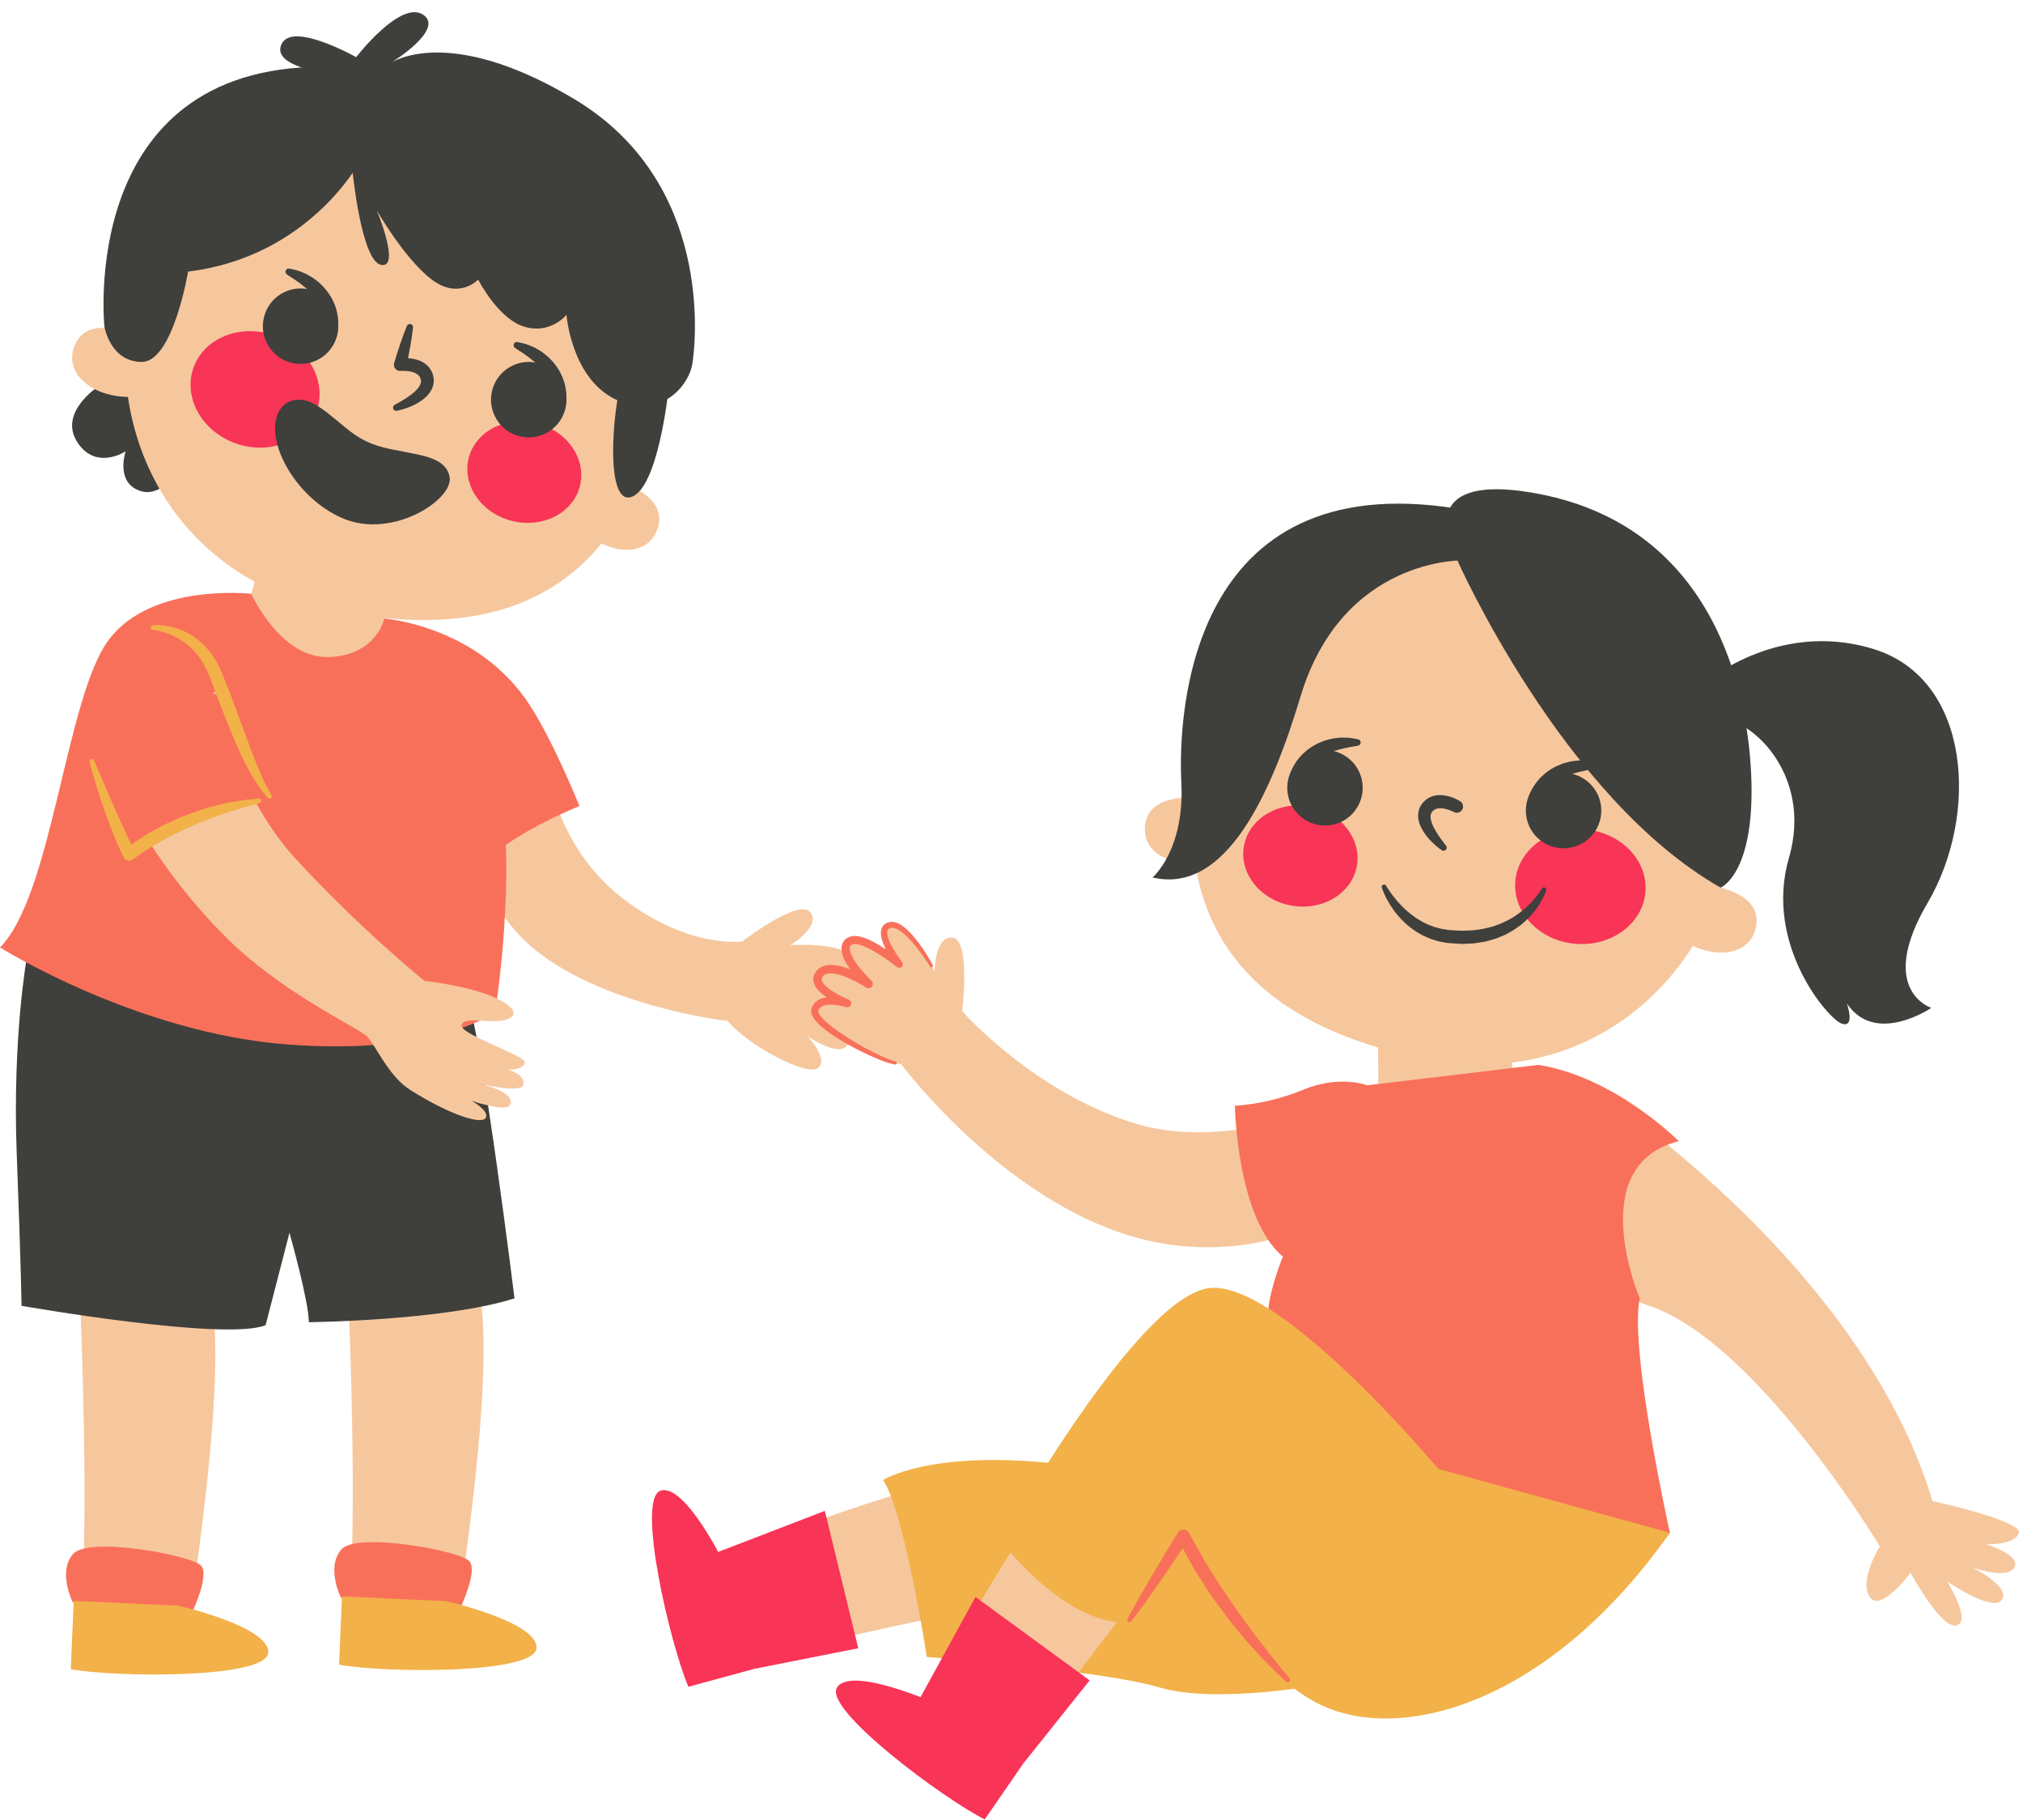
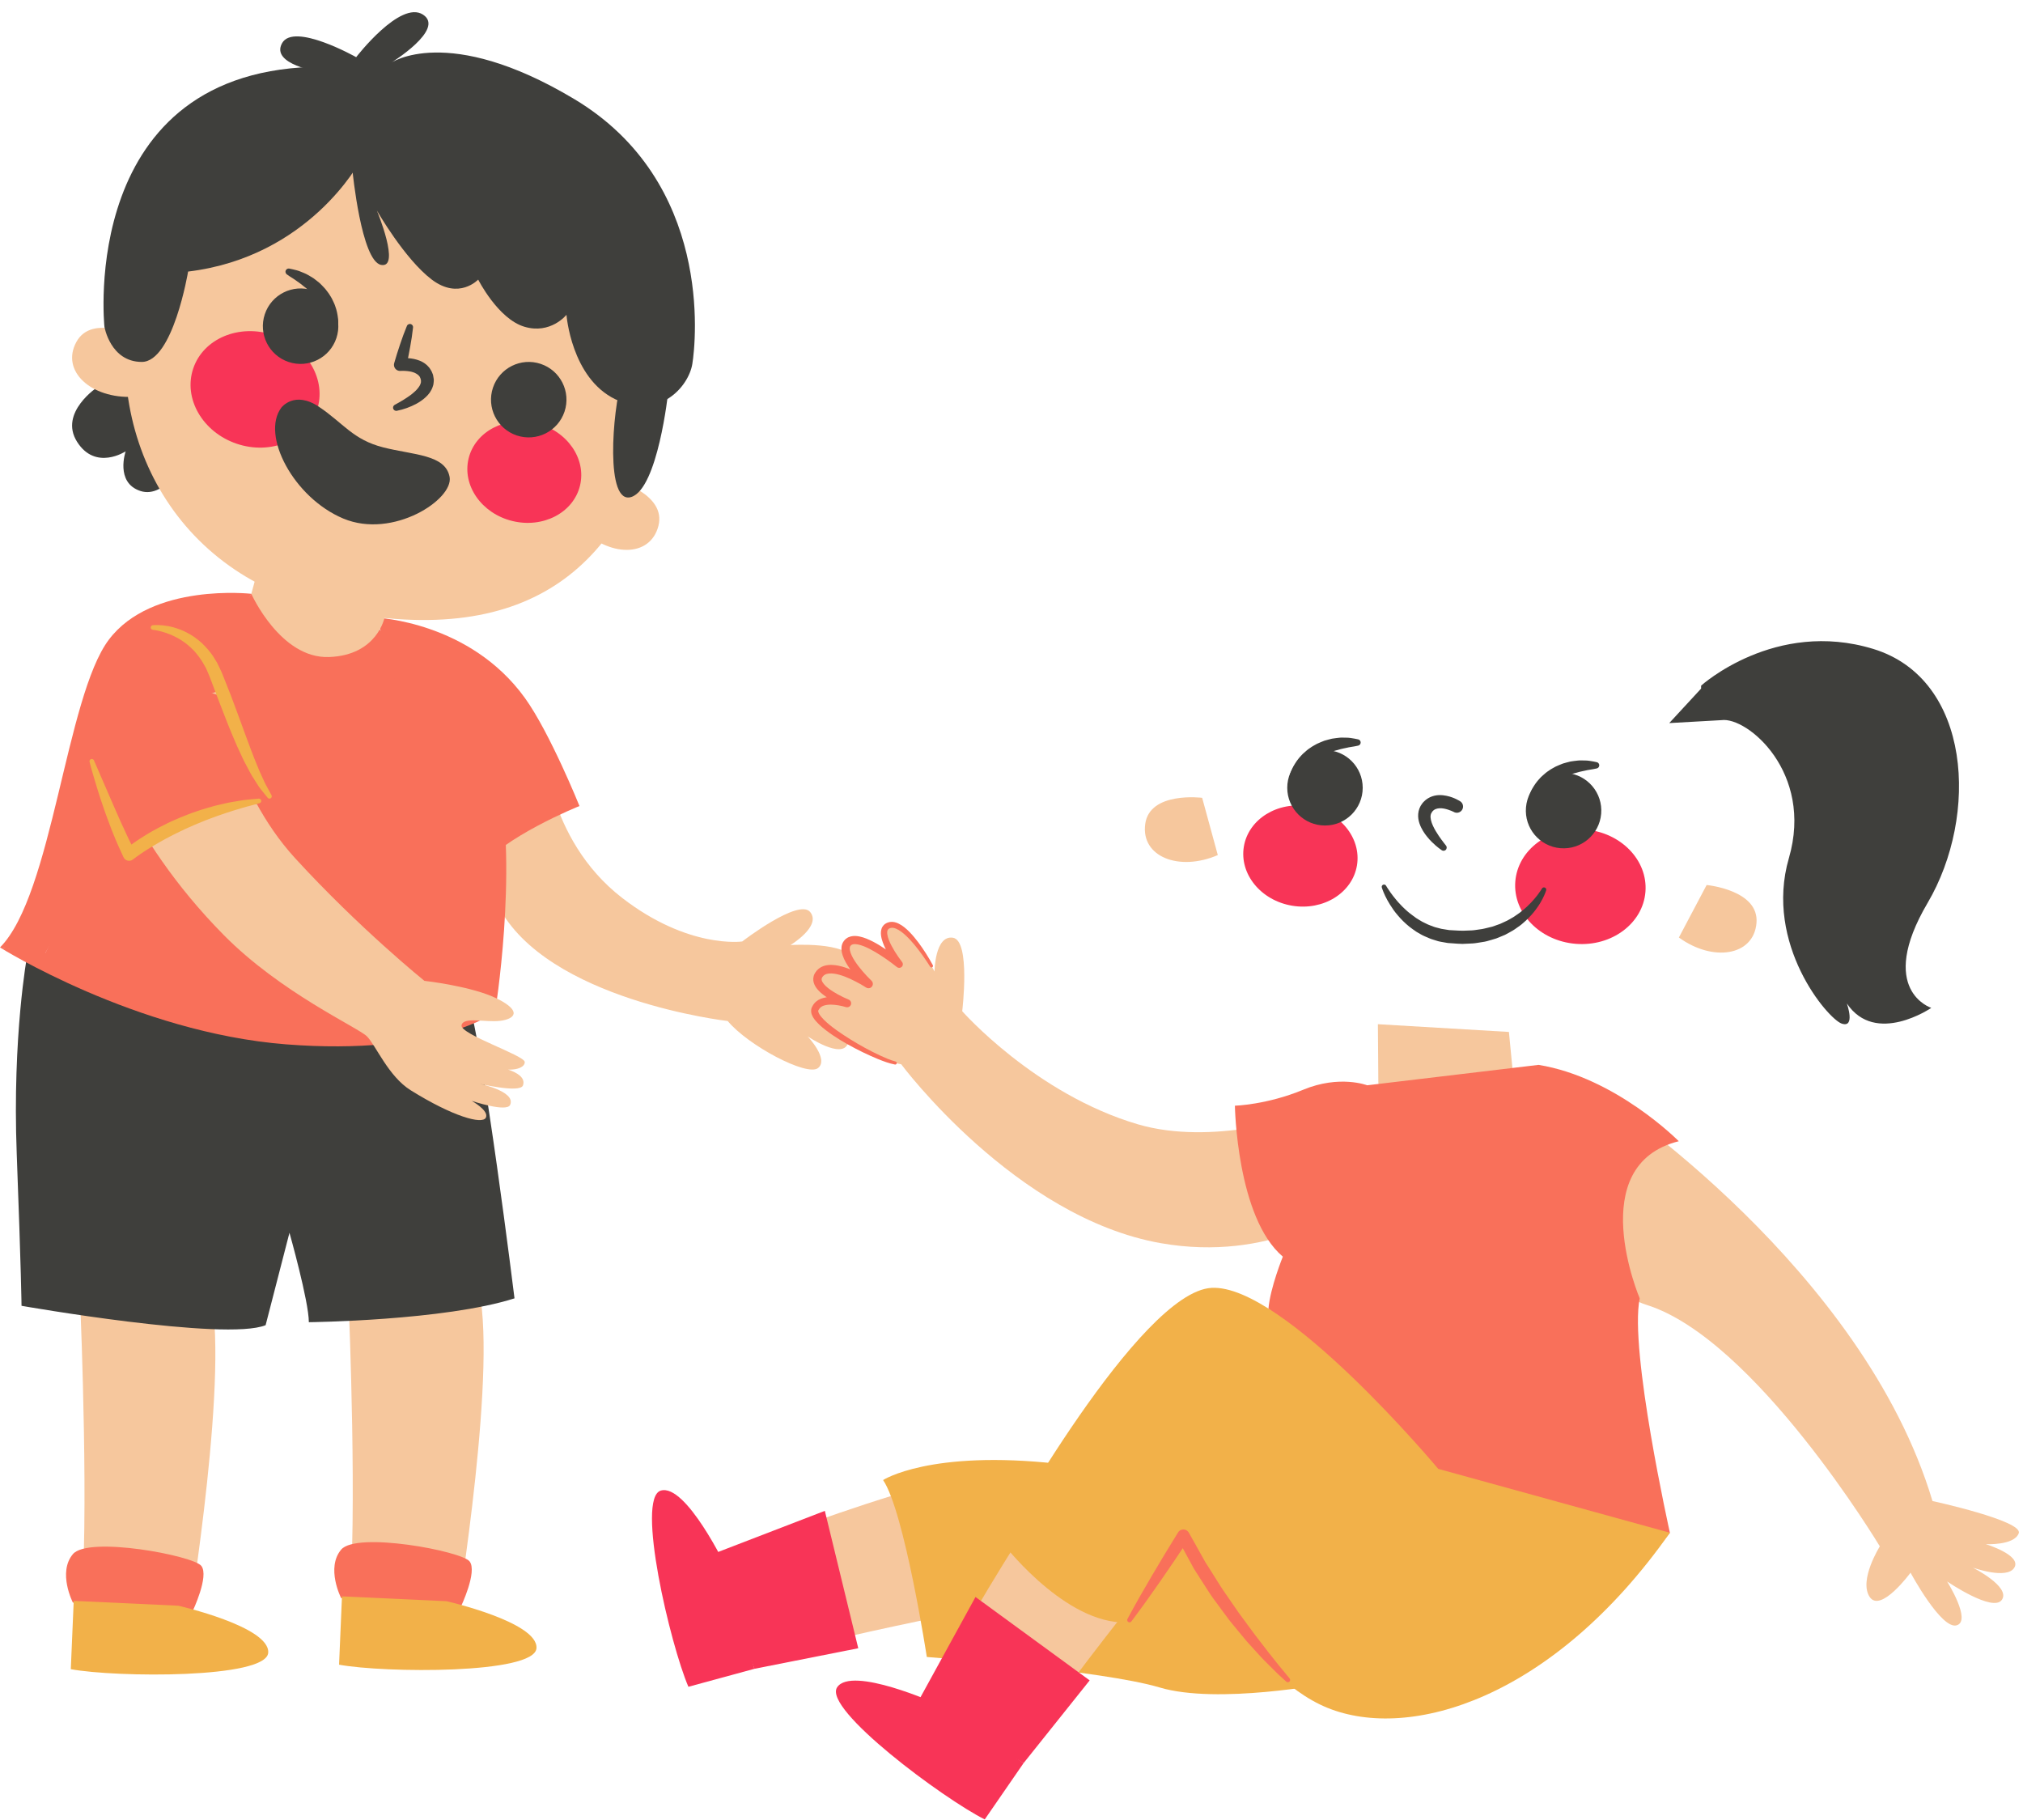
<svg xmlns="http://www.w3.org/2000/svg" fill="#000000" height="432.8" preserveAspectRatio="xMidYMid meet" version="1" viewBox="0.0 -2.9 481.2 432.8" width="481.2" zoomAndPan="magnify">
  <g>
    <g id="change1_1">
      <path d="M23.294,89.087c0,0-9.377,6.11-4.964,13.094c4.413,6.984,11.558,2.271,11.558,2.271 s-2.566,7.433,3.504,9.428s11.348-7.857,10.824-9.602c-0.524-1.745-8.38-18.286-8.38-18.286L23.294,89.087z" fill="#3f3f3c" />
    </g>
    <g id="change2_1">
      <path d="M82.98,308.267c0,0,2.095,50.587,0,70.839c0,0,25.664,4.233,25.664,3.187 c0-1.048,10.127-61.804,4.889-79.96L82.98,308.267z" fill="#f6c79d" />
    </g>
    <g id="change3_1">
      <path d="M109.604,379.298c0,0,4.015-8.381,2.095-10.824s-26.887-7.158-30.553-2.794 c-3.667,4.365,0,11.523,0,11.523L109.604,379.298z" fill="#f9705a" />
    </g>
    <g id="change4_1">
      <path d="M106.217,377.948c0,0,21.791,4.95,21.393,11.169c-0.397,6.223-36.248,5.913-46.959,3.927 l0.695-16.248L106.217,377.948z" fill="#f2b149" />
    </g>
    <g id="change2_2">
      <path d="M19.17,309.338c0,0,2.095,50.587,0,70.839c0,0,25.664,4.233,25.664,3.187 c0-1.048,10.126-61.804,4.888-79.961L19.17,309.338z" fill="#f6c79d" />
    </g>
    <g id="change3_2">
      <path d="M45.794,380.368c0,0,4.015-8.38,2.095-10.823c-1.92-2.444-26.886-7.159-30.552-2.794 c-3.667,4.365,0,11.523,0,11.523L45.794,380.368z" fill="#f9705a" />
    </g>
    <g id="change4_2">
      <path d="M42.407,379.019c0,0,21.791,4.95,21.393,11.169c-0.397,6.223-36.248,5.912-46.959,3.927 l0.695-16.249L42.407,379.019z" fill="#f2b149" />
    </g>
    <g id="change1_2">
      <path d="M6.46,224.38c0,0-3.544,19.143-2.481,47.148c1.063,28.006,1.142,36.16,1.142,36.16 s48.488,8.508,58.06,4.607l5.672-21.979c0,0,4.609,16.306,4.609,21.27c0,0,32.259-0.354,48.921-5.672 c0,0-7.445-60.266-10.989-70.546C107.847,225.09,6.46,224.38,6.46,224.38z" fill="#3f3f3c" />
    </g>
    <g id="change3_3">
      <path d="M0,222.454c0,0,32.299,20.254,68.089,23.047s49.678-7.657,49.678-7.657L0,222.454z" fill="#f9705a" />
    </g>
    <g id="change2_3">
      <path d="M129.194,173.483c0,0,0.524,23.045,18.771,37.165c15.804,12.229,28.58,10.383,28.58,10.383 S190,210.665,192.72,214.036c2.721,3.372-4.695,7.844-4.695,7.844s13.762-0.899,14.963,3.634 c1.202,4.532-9.188,2.708-9.188,2.708s11.31,3.954,10.684,7.762c-0.627,3.81-11.266,0.828-11.266,0.828 s9.821,4.596,8.462,8.469c-1.356,3.873-9.566-1.674-9.566-1.674s5.102,5.372,2.491,7.513 c-2.612,2.141-16.736-5.397-21.503-11.169c0,0-43.122-4.926-54.644-27.463 c-12.535-24.516-12.541-38.862-12.541-38.862L129.194,173.483z" fill="#f6c79d" />
    </g>
    <g id="change3_4">
      <path d="M89.294,145.529c0,0-22.97-4.201-29.519-7.193l-40.643,56.94c0,0-2.984,19.015-8.69,29.104 c0,0,74.37,19.176,107.324,13.464c0,0,5.425-33.438,0.772-55.973L89.294,145.529z" fill="#f9705a" />
    </g>
    <g id="change3_5">
      <path d="M59.775,138.336c0,0-23.658-2.694-33.893,10.923C15.647,162.877,12.494,209.884,0,222.454 l10.443,1.926L59.775,138.336z" fill="#f9705a" />
    </g>
    <g id="change3_6">
      <path d="M89.65,144.029c0,0,22.128,0.909,35.223,19.109c5.964,8.29,12.963,25.676,12.963,25.676 s-18.337,7.321-24.36,15.44l-10.475-13.618L89.65,144.029z" fill="#f9705a" />
    </g>
    <g id="change2_4">
      <path d="M91.495,143.889l2.437-13.479l-31.025-3.499l-3.13,11.425c0,0,6.915,15.459,18.479,15.04 C89.822,152.957,91.495,143.889,91.495,143.889z" fill="#f6c79d" />
    </g>
    <g id="change2_5">
      <path d="M109.613,18.972c34.604,8.52,55.865,43.009,47.489,77.04 c-8.377,34.031-29.542,56.05-77.822,46.197c-38.331-7.824-55.865-43.01-47.488-77.04 C40.169,31.14,75.012,10.456,109.613,18.972z" fill="#f6c79d" />
    </g>
    <g id="change2_6">
      <path d="M33.032,77.43c0,0-11.104-5.924-14.873,1.013c-3.771,6.935,3.535,13.496,13.512,13.043 L33.032,77.43z" fill="#f6c79d" />
    </g>
    <g id="change2_7">
      <path d="M146.43,111.301c0,0,12.16,3.244,10.184,10.888c-1.975,7.643-11.793,7.455-18.778,0.318 L146.43,111.301z" fill="#f6c79d" />
    </g>
    <g id="change1_3">
      <path d="M93.92,93.373c1.339-0.712,2.662-1.505,3.823-2.367c0.273-0.23,0.568-0.445,0.814-0.683 c0.269-0.226,0.499-0.467,0.709-0.711c0.23-0.236,0.366-0.502,0.535-0.732c0.119-0.243,0.256-0.477,0.282-0.694 c0.042-0.108,0.067-0.217,0.047-0.317c-0.011-0.103,0.022-0.202,0.001-0.305c-0.038-0.102-0.057-0.204-0.073-0.309 l-0.01-0.08l-0.001-0.01l-0.001-0.004c-0.043-0.118,0.058,0.157,0.047,0.127l-0.002-0.004l-0.015-0.034 l-0.029-0.068l-0.116-0.272c-0.037-0.076-0.083-0.212-0.112-0.24c-0.028-0.022-0.051-0.046-0.072-0.071 c-0.022-0.025-0.032-0.052-0.054-0.084l-0.119-0.117c-0.068-0.086-0.155-0.16-0.257-0.226 c-0.085-0.078-0.194-0.14-0.309-0.203c-0.213-0.137-0.477-0.247-0.761-0.337 c-0.279-0.098-0.59-0.163-0.909-0.213c-0.319-0.053-0.652-0.076-0.987-0.101 c-0.323-0.021-0.707-0.017-0.963-0.003l-0.152,0.01c-0.801,0.043-1.484-0.57-1.528-1.37 c-0.009-0.165,0.012-0.329,0.054-0.478c0.428-1.496,0.898-2.981,1.396-4.458c0.493-1.48,1.025-2.947,1.629-4.398 c0.162-0.389,0.607-0.572,0.996-0.411c0.319,0.133,0.5,0.46,0.464,0.786c-0.169,1.562-0.41,3.106-0.69,4.639 c-0.274,1.534-0.577,3.062-0.921,4.579l-1.627-1.841c0.527-0.069,0.932-0.091,1.396-0.098 c0.452-0.006,0.906,0.023,1.367,0.087c0.46,0.062,0.925,0.149,1.395,0.296c0.468,0.139,0.945,0.319,1.405,0.59 c0.234,0.123,0.456,0.273,0.671,0.454c0.22,0.164,0.426,0.35,0.612,0.569l0.283,0.316 c0.093,0.125,0.184,0.27,0.271,0.407l0.248,0.426c0.074,0.138,0.084,0.196,0.129,0.298l0.11,0.273l0.028,0.069 l0.014,0.033l0.051,0.142l0.003,0.013l0.006,0.026l0.043,0.211c0.056,0.284,0.107,0.569,0.141,0.854 c0.022,0.285-0.027,0.583-0.051,0.873c-0.016,0.297-0.091,0.568-0.192,0.829c-0.158,0.558-0.436,0.997-0.714,1.438 c-0.298,0.396-0.622,0.783-0.968,1.084c-0.342,0.319-0.694,0.606-1.059,0.854 c-0.353,0.277-0.74,0.464-1.108,0.69c-1.505,0.817-3.057,1.363-4.689,1.697c-0.411,0.084-0.812-0.183-0.896-0.593 c-0.069-0.337,0.097-0.669,0.387-0.822L93.92,93.373z" fill="#3f3f3c" />
    </g>
    <g id="change5_1">
      <path d="M75.371,94.715c-2.429,7.136-10.977,10.679-19.094,7.917 c-8.119-2.76-12.733-10.783-10.304-17.918c2.426-7.134,10.974-10.676,19.095-7.914 C73.185,79.556,77.798,87.585,75.371,94.715z" fill="#f83457" />
    </g>
    <g id="change5_2">
      <path d="M137.955,112.637c-1.581,6.429-8.79,10.179-16.102,8.38 c-7.316-1.796-11.961-8.464-10.382-14.894c1.581-6.427,8.792-10.179,16.105-8.378 C134.889,99.541,139.535,106.21,137.955,112.637z" fill="#f83457" />
    </g>
    <g id="change1_4">
-       <path d="M133.087,92.814c0.002-0.023-0.065-0.245-0.208-0.706c-0.148-0.455-0.354-1.103-0.667-1.846 c-0.137-0.378-0.352-0.762-0.522-1.182c-0.229-0.398-0.416-0.836-0.681-1.252c-0.126-0.211-0.253-0.426-0.382-0.643 c-0.151-0.203-0.296-0.412-0.436-0.627c-0.262-0.442-0.632-0.819-0.946-1.232 c-0.325-0.407-0.703-0.772-1.044-1.159c-0.391-0.34-0.752-0.703-1.115-1.045 c-0.401-0.296-0.771-0.611-1.13-0.907c-0.363-0.288-0.743-0.519-1.072-0.769 c-0.338-0.235-0.637-0.478-0.935-0.642c-0.291-0.174-0.54-0.343-0.749-0.478 c-0.415-0.275-0.651-0.451-0.651-0.451l-0.065-0.048c-0.339-0.249-0.412-0.729-0.161-1.067 c0.178-0.242,0.47-0.348,0.746-0.3c0,0,0.3,0.052,0.824,0.172c0.518,0.136,1.29,0.27,2.138,0.66 c0.426,0.186,0.913,0.351,1.379,0.621c0.466,0.272,0.967,0.552,1.465,0.874c0.467,0.367,0.969,0.731,1.446,1.14 c0.438,0.453,0.91,0.89,1.328,1.378c0.384,0.517,0.806,1.004,1.121,1.557c0.357,0.524,0.626,1.089,0.871,1.638 c0.279,0.533,0.42,1.106,0.604,1.618c0.136,0.533,0.274,1.03,0.331,1.506c0.167,0.938,0.154,1.739,0.128,2.295 c-0.034,0.553-0.111,0.914-0.107,0.89c0.002,0.417-0.335,0.756-0.751,0.757 C133.429,93.567,133.089,93.231,133.087,92.814z" fill="#3f3f3c" />
-     </g>
+       </g>
    <g id="change1_5">
      <path d="M117.255,89.317c-1.57,4.698,0.967,9.783,5.667,11.357 c4.7,1.569,9.788-0.969,11.358-5.67c1.57-4.7-0.967-9.783-5.668-11.355 C123.912,82.077,118.827,84.616,117.255,89.317z" fill="#3f3f3c" />
    </g>
    <g id="change1_6">
      <path d="M78.819,75.339c0.002-0.023-0.065-0.246-0.208-0.707c-0.148-0.454-0.354-1.102-0.667-1.847 c-0.137-0.376-0.352-0.761-0.521-1.181c-0.229-0.398-0.417-0.836-0.682-1.253c-0.124-0.211-0.252-0.425-0.381-0.643 c-0.151-0.202-0.297-0.411-0.436-0.627c-0.262-0.442-0.631-0.818-0.945-1.232 c-0.325-0.407-0.704-0.772-1.044-1.159c-0.391-0.34-0.752-0.703-1.115-1.045 c-0.401-0.296-0.771-0.611-1.13-0.907c-0.363-0.288-0.743-0.519-1.072-0.769 c-0.338-0.234-0.637-0.478-0.934-0.642c-0.291-0.174-0.541-0.343-0.75-0.477 c-0.414-0.277-0.65-0.451-0.65-0.451l-0.065-0.048c-0.34-0.251-0.412-0.73-0.161-1.069 c0.177-0.24,0.47-0.346,0.746-0.299c0,0,0.3,0.052,0.824,0.172c0.518,0.135,1.29,0.27,2.138,0.66 c0.427,0.186,0.914,0.351,1.379,0.622c0.466,0.271,0.967,0.551,1.465,0.874c0.467,0.366,0.969,0.731,1.446,1.14 c0.438,0.453,0.91,0.89,1.328,1.378c0.384,0.517,0.806,1.004,1.12,1.557c0.357,0.525,0.626,1.089,0.871,1.638 c0.279,0.533,0.42,1.106,0.604,1.618c0.136,0.533,0.274,1.03,0.331,1.506c0.166,0.938,0.153,1.739,0.128,2.295 c-0.035,0.553-0.112,0.913-0.107,0.89c0.002,0.417-0.335,0.755-0.751,0.757 C79.161,76.092,78.822,75.755,78.819,75.339z" fill="#3f3f3c" />
    </g>
    <g id="change1_7">
      <path d="M62.989,71.837c-1.57,4.701,0.963,9.788,5.665,11.357c4.702,1.573,9.787-0.966,11.358-5.669 c1.57-4.698-0.967-9.784-5.668-11.355C69.642,64.599,64.56,67.138,62.989,71.837z" fill="#3f3f3c" />
    </g>
    <g id="change2_8">
      <path d="M245.907,377.276c0,0-49.796,9.148-69.083,15.671c0,0-9.806-24.092-8.784-24.323 c1.021-0.232,58.032-23.547,76.897-22.456L245.907,377.276z" fill="#f6c79d" />
    </g>
    <g id="change2_9">
-       <path d="M358.964,123.653c-35.149-5.872-68.325,17.39-74.1,51.956 c-5.775,34.568,4.948,63.166,53.187,73.222c38.297,7.986,68.324-17.389,74.099-51.956 C417.925,162.307,394.113,129.525,358.964,123.653z" fill="#f6c79d" />
-     </g>
+       </g>
    <g id="change2_10">
      <path d="M405.948,207.599c0,0,12.53,1.17,11.859,9.035c-0.67,7.865-10.38,9.32-18.46,3.451 L405.948,207.599z" fill="#f6c79d" />
    </g>
    <g id="change2_11">
      <path d="M285.95,186.86c0,0-12.487-1.585-13.543,6.237c-1.06,7.822,8.102,11.354,17.265,7.382 L285.95,186.86z" fill="#f6c79d" />
    </g>
    <g id="change1_8">
      <path d="M342.925,199.315c0,0-0.253-0.184-0.699-0.506c-0.427-0.334-1.024-0.824-1.684-1.49 c-0.334-0.33-0.679-0.708-1.024-1.134c-0.343-0.427-0.708-0.888-1.024-1.427c-0.321-0.535-0.624-1.129-0.856-1.808 c-0.229-0.677-0.37-1.459-0.293-2.307c0.072-0.843,0.4-1.728,0.92-2.386c0.082-0.102,0.087-0.128,0.232-0.29 l0.147-0.159c0.076-0.089,0.316-0.307,0.47-0.438c0.323-0.254,0.667-0.48,1.031-0.647 c0.724-0.34,1.474-0.49,2.137-0.506c0.667-0.019,1.264,0.055,1.786,0.164c1.046,0.217,1.824,0.547,2.356,0.809 c0.532,0.26,0.825,0.446,0.859,0.466c0.705,0.418,0.938,1.328,0.52,2.033s-1.328,0.938-2.033,0.519 c0.034,0.021-0.181-0.099-0.591-0.267c-0.41-0.16-1.014-0.386-1.709-0.518c-0.695-0.134-1.458-0.113-2.017,0.129 c-0.144,0.06-0.272,0.144-0.403,0.236c-0.057,0.06-0.046,0.018-0.164,0.143l-0.15,0.156 c0.048-0.056-0.027,0.041-0.036,0.052c-0.199,0.256-0.336,0.503-0.395,0.837 c-0.123,0.661,0.129,1.641,0.535,2.516c0.399,0.892,0.927,1.715,1.391,2.416c0.477,0.696,0.906,1.27,1.214,1.666 c0.305,0.391,0.48,0.612,0.48,0.612l0.036,0.047c0.258,0.328,0.2,0.806-0.129,1.063 C343.564,199.511,343.191,199.508,342.925,199.315z" fill="#3f3f3c" />
    </g>
    <g id="change5_3">
      <path d="M360.437,206.765c-0.593,7.514,5.856,14.151,14.401,14.827 c8.549,0.677,15.962-4.866,16.555-12.378c0.594-7.513-5.854-14.148-14.402-14.825 C368.442,193.709,361.03,199.254,360.437,206.765z" fill="#f83457" />
    </g>
    <g id="change5_4">
      <path d="M295.87,198.456c-1.092,6.528,4.044,12.825,11.472,14.066 c7.429,1.245,14.334-3.04,15.428-9.57c1.091-6.525-4.046-12.825-11.475-14.066 C303.868,187.643,296.962,191.928,295.87,198.456z" fill="#f83457" />
    </g>
    <g id="change1_9">
      <path d="M306.801,181.574c-0.005,0.024,0.067-0.338,0.254-0.858c0.196-0.52,0.502-1.262,1.025-2.057 c0.24-0.415,0.564-0.816,0.9-1.252c0.372-0.398,0.728-0.869,1.195-1.247c0.442-0.408,0.912-0.819,1.448-1.159 c0.507-0.384,1.088-0.664,1.645-0.987c0.577-0.282,1.183-0.497,1.765-0.739c0.6-0.188,1.205-0.322,1.779-0.475 c0.585-0.099,1.156-0.159,1.691-0.223c0.535-0.065,1.047-0.022,1.513-0.024c0.934-0.023,1.695,0.159,2.225,0.238 c0.528,0.099,0.824,0.169,0.824,0.169c0.411,0.099,0.664,0.511,0.566,0.921c-0.069,0.292-0.297,0.503-0.569,0.566 l-0.079,0.019c0,0-0.287,0.066-0.777,0.156c-0.244,0.042-0.54,0.099-0.876,0.144 c-0.338,0.033-0.71,0.138-1.112,0.22c-0.401,0.099-0.842,0.16-1.289,0.281 c-0.447,0.13-0.911,0.273-1.397,0.387c-0.468,0.17-0.944,0.36-1.437,0.517c-0.467,0.22-0.958,0.406-1.418,0.652 c-0.452,0.255-0.94,0.455-1.356,0.757c-0.213,0.142-0.43,0.276-0.649,0.402 c-0.204,0.149-0.406,0.296-0.605,0.44c-0.408,0.277-0.754,0.606-1.122,0.88 c-0.321,0.318-0.671,0.586-0.946,0.878c-0.582,0.56-1.027,1.072-1.343,1.432 c-0.315,0.366-0.463,0.544-0.471,0.566c-0.167,0.382-0.611,0.557-0.993,0.39 C306.81,182.401,306.635,181.957,306.801,181.574z" fill="#3f3f3c" />
    </g>
    <g id="change1_10">
      <circle cx="315.166" cy="184.474" fill="#3f3f3c" r="8.974" />
    </g>
    <g id="change1_11">
      <path d="M363.555,187c-0.006,0.024,0.067-0.338,0.254-0.858c0.196-0.52,0.501-1.262,1.025-2.057 c0.24-0.415,0.564-0.816,0.899-1.252c0.372-0.399,0.728-0.869,1.195-1.247c0.442-0.408,0.912-0.819,1.448-1.16 c0.507-0.384,1.088-0.664,1.645-0.987c0.576-0.282,1.183-0.497,1.765-0.739c0.599-0.188,1.204-0.322,1.779-0.475 c0.585-0.1,1.156-0.159,1.691-0.222c0.535-0.066,1.047-0.023,1.512-0.026c0.934-0.023,1.696,0.159,2.225,0.238 c0.529,0.099,0.825,0.169,0.825,0.169c0.411,0.099,0.664,0.511,0.566,0.921c-0.069,0.292-0.296,0.503-0.569,0.566 l-0.079,0.019c0,0-0.286,0.066-0.776,0.156c-0.245,0.043-0.54,0.1-0.877,0.144 c-0.338,0.032-0.71,0.138-1.113,0.22c-0.401,0.1-0.841,0.161-1.289,0.281 c-0.446,0.13-0.911,0.273-1.397,0.387c-0.469,0.17-0.944,0.36-1.437,0.518c-0.466,0.221-0.958,0.406-1.418,0.652 c-0.453,0.256-0.94,0.455-1.356,0.758c-0.213,0.142-0.43,0.276-0.649,0.402 c-0.204,0.148-0.406,0.295-0.604,0.44c-0.408,0.278-0.754,0.606-1.122,0.881 c-0.322,0.318-0.672,0.586-0.947,0.878c-0.582,0.56-1.027,1.073-1.343,1.432 c-0.314,0.366-0.463,0.544-0.471,0.567c-0.167,0.381-0.611,0.556-0.993,0.389 C363.563,187.827,363.388,187.382,363.555,187z" fill="#3f3f3c" />
    </g>
    <g id="change1_12">
      <path d="M380.861,190.653c-0.417,4.939-4.757,8.605-9.697,8.19c-4.94-0.419-8.604-4.762-8.187-9.701 c0.417-4.938,4.76-8.604,9.7-8.185C377.616,181.374,381.278,185.716,380.861,190.653z" fill="#3f3f3c" />
    </g>
    <g id="change2_12">
      <path d="M309.931,262.418c0,0-21.474,7.332-39.282,2.095c-24.408-7.18-41.773-26.898-41.773-26.898 s2.053-16.859-2.234-17.48c-4.288-0.619-4.351,8.039-4.351,8.039s-6.246-12.295-10.758-11.017 c-4.512,1.279,2.356,9.286,2.356,9.286s-9.169-7.714-12.124-5.232c-2.956,2.482,5.033,10.112,5.033,10.112 s-8.962-6.104-11.601-2.96c-2.638,3.143,6.32,7.375,6.32,7.375s-7.224-1.648-7.733,1.69 c-0.508,3.338,13.179,11.643,20.574,12.8c0,0,27.17,36.502,61.791,42.569c26.153,4.583,43.21-8.381,43.21-8.381 L309.931,262.418z" fill="#f6c79d" />
    </g>
    <g id="change2_13">
      <path d="M382.117,258.444c0,0,60.999,40.329,77.55,95.675c0,0,21.567,4.696,20.524,7.652 c-1.044,2.958-7.827,2.61-7.827,2.61s8.523,2.608,6.784,5.564c-1.739,2.957-9.915,0-9.915,0 s9.045,4.523,6.958,7.653c-2.087,3.129-13.045-4.349-13.045-4.349s5.913,9.393,2.261,10.437 c-3.652,1.043-10.957-12.523-10.957-12.523s-7.131,9.739-9.74,5.739c-2.608-4,2.435-12,2.435-12 s-29.693-49.369-55.506-57.442C371.112,301.041,382.117,258.444,382.117,258.444z" fill="#f6c79d" />
    </g>
    <g id="change5_5">
      <path d="M172.812,370.029c0,0-9.648-20.156-15.625-18.392c-5.981,1.763,2.252,36.658,6.559,46.664 l15.692-4.273L172.812,370.029z" fill="#f83457" />
    </g>
    <g id="change5_6">
      <path d="M169.899 366.587L196.2 356.459 204.149 389.137 179.439 394.028z" fill="#f83457" />
    </g>
    <g id="change2_14">
      <path d="M327.854,254.403l-0.104-13.697l31.168,1.842l1.138,11.79c0,0-9.448,14.054-20.773,11.67 C327.957,263.625,327.854,254.403,327.854,254.403z" fill="#f6c79d" />
    </g>
    <g id="change4_3">
      <path d="M315.987,397.499c0,0-26.361,5.081-40.147,0.968c-13.786-4.112-55.383-7.255-55.383-7.255 s-5.32-34.583-10.399-42.082c0,0,11.124-7.256,41.598-3.869c30.472,3.385,56.109,11.608,56.109,11.608 L315.987,397.499z" fill="#f2b149" />
    </g>
    <g id="change3_7">
      <path d="M325.201,255.236c0,0-6.547-2.533-15.204,1.056c-8.658,3.59-16.26,3.802-16.26,3.802 s0.422,26.607,11.403,35.898c0,0-3.005,7.412-3.416,12.356c0,0,44.805,39.341,51.351,55.219 c4.983,12.087,31.254,15.414,44.135-1.9c0,0-9.714-43.503-7.18-55.75c0,0-13.514-31.675,9.292-37.377 c0,0-14.993-15.203-33.365-18.16L325.201,255.236z" fill="#f9705a" />
    </g>
    <g id="change2_15">
      <path d="M283.446,360.778c0,0-32.144,39.118-42.671,56.545c0,0-23.036-12.081-22.404-12.916 c0.631-0.837,29.146-55.433,44.263-66.77L283.446,360.778z" fill="#f6c79d" />
    </g>
    <g id="change5_7">
      <path d="M222.924,402.402c0,0-20.376-9.176-23.804-3.972c-3.432,5.205,25.372,26.555,35.117,31.421 l9.233-13.39L222.924,402.402z" fill="#f83457" />
    </g>
    <g id="change5_8">
      <path d="M218.478 401.65L232.039 376.942 259.194 396.78 243.471 416.462z" fill="#f83457" />
    </g>
    <g id="change4_4">
      <path d="M342.106,346.469c0,0-36.76-44.018-53.932-43.05s-50.062,60.221-50.062,60.221 s14.027,18.623,28.538,19.349l15.961-18.381c0,0,13.544,30.715,33.133,38.696 c19.59,7.981,53.633-2.09,81.465-41.638L342.106,346.469z" fill="#f2b149" />
    </g>
    <g id="change2_16">
      <path d="M51.895,161.465c0,0,2.998,23.027,18.297,39.749c15.3,16.719,30.757,29.179,30.757,29.179 s11.356,1.262,17.351,4.26c5.994,2.997,4.101,4.838,0.631,5.258c-3.471,0.42-8.728-1.054-9.148,1.051 c-0.421,2.104,14.932,7.15,15.037,8.727c0.105,1.58-3.47,2.733-8.308,0.841c0,0,9.149,1.076,7.886,4.732 c-0.673,1.953-10.935-0.525-10.935-0.525s9.358,1.81,7.887,5.153c-0.816,1.851-9.148-0.946-9.148-0.946 s4.205,2.315,3.364,3.996c-0.841,1.682-7.886-0.294-17.875-6.521c-5.322-3.317-8.307-10.727-10.411-12.828 c-2.103-2.104-20.452-10.335-34.017-24.057c-23.829-24.107-29.969-47.794-29.969-47.794L51.895,161.465z" fill="#f6c79d" />
    </g>
    <g id="change3_8">
      <path d="M30.858,199.671c0,0,15.168-10.476,32.2-11.523c0,0,1.19-23.831-13.868-26.45 s-27.367,9.82-27.367,10.737C21.823,173.352,30.858,199.671,30.858,199.671z" fill="#f9705a" />
    </g>
    <g id="change1_13">
-       <path d="M346.529,130.115c0,0,25.04,56.697,62.749,78.106c0,0,7.854-3.096,7.331-25.019 c-0.524-21.923-9.166-61.735-52.363-68.954C334.219,109.231,346.529,130.115,346.529,130.115z" fill="#3f3f3c" />
-     </g>
+       </g>
    <g id="change1_14">
-       <path d="M348.23,130.377c0,0-28.872-0.923-38.911,32.474c-6.806,22.641-17.627,47.138-35.172,42.948 c0,0,7.677-6.435,6.85-22.597s1.737-75.347,65.532-65.133L348.23,130.377z" fill="#3f3f3c" />
-     </g>
+       </g>
    <g id="change1_15">
      <path d="M404.633,160.182c0,0,17.564-15.889,40.958-8.73c23.395,7.159,25.14,39.632,12.919,60.407 c-12.221,20.775,0.873,24.966,0.873,24.966s-13.268,9.077-20.077-1.048c0,0,2.095,5.911-1.222,4.789 c-3.317-1.123-18.507-18.931-12.57-39.357c5.936-20.426-9.947-33.694-16.06-32.821l-12.398,0.698l7.578-8.206" fill="#3f3f3c" />
    </g>
    <g id="change1_16">
      <path d="M83.848,37.759c0,0,2.095,21.475,6.809,22.348s-1.006-12.92-1.006-12.92 s6.593,11.523,13.053,16.411s11.04,0,11.04,0s4.696,9.325,10.97,11.21s10.031-2.83,10.031-2.83 s1.133,15.019,11.605,20.079s17.459-2.999,18.331-8.396s4.889-43.282-28.108-63.011 c-30.216-18.064-43.647-8.555-43.647-8.555s13.094-8.031,7.682-11.523c-5.413-3.491-15.888,10.126-15.888,10.126 S69.881,2.317,67.088,7.381c-2.794,5.064,8.93,6.809,8.93,6.809L83.848,37.759z" fill="#3f3f3c" />
    </g>
    <g id="change1_17">
      <path d="M85.594,35.49c0,0-12.046,22.723-40.853,26.201c0,0-3.578,21.524-11.041,21.492 c-7.464-0.032-8.861-8.376-8.861-8.376s-6.507-61.84,52.016-61.84L85.594,35.49z" fill="#3f3f3c" />
    </g>
    <g id="change1_18">
      <path d="M158.927,90.484c0,0-2.448,22.747-8.734,24.816s-4.542-20.451-2.272-27.959 C150.191,79.835,158.927,90.484,158.927,90.484z" fill="#3f3f3c" />
    </g>
    <g id="change1_19">
      <path d="M329.698,207.772c0,0,0.092,0.164,0.262,0.436c0.177,0.286,0.458,0.694,0.817,1.21 c0.366,0.51,0.829,1.117,1.388,1.78c0.282,0.331,0.578,0.684,0.922,1.026c0.33,0.356,0.682,0.72,1.073,1.074 c0.759,0.734,1.662,1.424,2.626,2.113c0.495,0.325,1.02,0.632,1.553,0.941c0.567,0.243,1.1,0.585,1.702,0.796 c0.598,0.216,1.187,0.488,1.828,0.617c0.315,0.083,0.632,0.166,0.95,0.249c0.322,0.066,0.652,0.105,0.98,0.162 l0.916,0.147l1.101,0.06c0.725,0.026,1.498,0.108,2.19,0.088c0.675-0.025,1.351-0.051,2.023-0.076 c0.675-0.024,1.359-0.177,2.033-0.255c0.684-0.064,1.324-0.27,1.974-0.411c0.323-0.08,0.648-0.145,0.964-0.234 c0.309-0.11,0.614-0.22,0.917-0.328c0.305-0.107,0.607-0.215,0.906-0.32c0.292-0.122,0.568-0.272,0.854-0.396 c0.569-0.253,1.127-0.505,1.626-0.827c0.515-0.299,1.02-0.585,1.466-0.928c0.461-0.321,0.92-0.621,1.31-0.972 c0.817-0.658,1.519-1.329,2.112-1.954c0.592-0.627,1.077-1.208,1.458-1.701c0.377-0.497,0.663-0.896,0.845-1.175 c0.17-0.273,0.261-0.418,0.261-0.418l0.035-0.055c0.161-0.258,0.499-0.336,0.756-0.176 c0.223,0.141,0.311,0.414,0.225,0.652c0,0-0.068,0.188-0.195,0.542c-0.137,0.337-0.333,0.835-0.649,1.432 c-0.314,0.599-0.717,1.317-1.27,2.085c-0.54,0.774-1.205,1.621-2.038,2.447c-0.393,0.439-0.861,0.832-1.339,1.252 c-0.468,0.435-1.013,0.803-1.569,1.19c-0.543,0.411-1.149,0.753-1.776,1.096 c-0.312,0.174-0.625,0.356-0.955,0.513c-0.336,0.139-0.676,0.279-1.018,0.422 c-0.344,0.141-0.69,0.283-1.04,0.426c-0.356,0.121-0.722,0.217-1.087,0.328c-0.732,0.21-1.473,0.452-2.244,0.538 c-0.77,0.106-1.527,0.281-2.324,0.328c-0.8,0.036-1.603,0.073-2.406,0.11c-0.786,0.003-1.489-0.088-2.235-0.127 l-1.101-0.076l-0.146-0.013l-0.074-0.013l-0.147-0.025l-0.294-0.05l-0.586-0.103 c-0.389-0.077-0.781-0.122-1.16-0.226c-0.376-0.117-0.749-0.232-1.12-0.348 c-0.752-0.2-1.44-0.545-2.132-0.838c-0.694-0.291-1.312-0.703-1.938-1.055c-0.593-0.404-1.167-0.809-1.702-1.226 c-1.051-0.861-1.964-1.757-2.71-2.657c-0.775-0.875-1.37-1.763-1.87-2.557c-0.507-0.789-0.875-1.52-1.169-2.122 c-0.293-0.604-0.478-1.101-0.608-1.438c-0.129-0.352-0.184-0.528-0.184-0.528c-0.092-0.292,0.069-0.602,0.36-0.694 C329.303,207.435,329.573,207.55,329.698,207.772z" fill="#3f3f3c" />
    </g>
    <g id="change1_20">
      <path d="M66.932,94.041c0,0,3.088-4.104,8.937-0.184c5.85,3.919,8.064,7.818,15.308,9.659 c7.248,1.837,14.744,1.672,15.765,7.007c1.022,5.336-13.467,14.862-25.29,9.912 C69.827,115.485,62.004,100.57,66.932,94.041z" fill="#3f3f3c" />
    </g>
    <g id="change4_5">
      <path d="M36.356,145.802c0,0,0.051-0.004,0.151-0.013c0.103-0.004,0.273-0.021,0.469-0.021 c0.398-0.004,0.985-0.021,1.719,0.068c0.738,0.071,1.627,0.225,2.632,0.494c0.99,0.304,2.126,0.668,3.255,1.308 c1.157,0.586,2.313,1.415,3.428,2.415c1.066,1.041,2.154,2.218,2.978,3.621c0.213,0.348,0.428,0.696,0.644,1.048 c0.179,0.369,0.36,0.741,0.542,1.114c0.177,0.376,0.375,0.751,0.536,1.136l0.444,1.099 c0.585,1.477,1.179,2.978,1.773,4.479c0.564,1.513,1.128,3.025,1.684,4.515c0.543,1.485,1.078,2.946,1.595,4.361 c1.034,2.823,2.005,5.442,2.921,7.64c0.433,1.117,0.883,2.103,1.294,2.974c0.406,0.876,0.736,1.658,1.096,2.239 c0.661,1.219,1.038,1.915,1.038,1.915l0.028,0.052c0.144,0.267,0.045,0.6-0.221,0.744 c-0.233,0.127-0.518,0.066-0.682-0.129c0,0-0.527-0.626-1.433-1.766c-0.479-0.559-0.949-1.292-1.478-2.144 c-0.269-0.425-0.556-0.877-0.857-1.355c-0.291-0.481-0.548-1.009-0.843-1.549 c-0.587-1.08-1.214-2.259-1.778-3.536c-0.6-1.269-1.22-2.608-1.788-4.017 c-0.589-1.404-1.205-2.847-1.766-4.333c-0.573-1.477-1.154-2.978-1.736-4.479 c-0.571-1.505-1.141-3.01-1.703-4.491l-0.419-1.109c-0.127-0.347-0.286-0.671-0.425-1.006 c-0.143-0.333-0.285-0.663-0.426-0.992c-0.173-0.309-0.345-0.615-0.515-0.92 c-0.666-1.233-1.494-2.295-2.338-3.253c-0.894-0.902-1.797-1.721-2.746-2.329 c-0.925-0.645-1.869-1.093-2.713-1.481c-0.861-0.344-1.633-0.621-2.287-0.785 c-0.651-0.177-1.173-0.281-1.528-0.34c-0.344-0.059-0.538-0.073-0.538-0.073 c-0.303-0.022-0.532-0.286-0.51-0.591C35.874,146.039,36.092,145.826,36.356,145.802z" fill="#f2b149" />
    </g>
    <g id="change3_9">
      <path d="M221.253,227.027c-1.114-1.77-2.336-3.491-3.65-5.104 c-0.663-0.803-1.357-1.574-2.102-2.273c-0.742-0.689-1.55-1.329-2.39-1.674 c-0.415-0.174-0.829-0.242-1.165-0.181c-0.069,0.023-0.196,0.038-0.219,0.058 c-0.108,0.048-0.287,0.11-0.291,0.142c-0.087,0.039-0.199,0.178-0.269,0.279 c-0.284,0.505-0.086,1.543,0.276,2.428c0.36,0.914,0.85,1.815,1.385,2.687c0.537,0.868,1.133,1.733,1.747,2.527 c0.292,0.379,0.223,0.922-0.156,1.213c-0.322,0.249-0.764,0.234-1.068-0.009l-0.02-0.016 c-1.627-1.302-3.384-2.526-5.169-3.585c-0.895-0.529-1.813-1.008-2.739-1.373c-0.903-0.352-1.912-0.6-2.553-0.434 c-0.151,0.043-0.281,0.09-0.374,0.173l-0.038,0.027l-0.019,0.014l-0.01,0.006l-0.002,0.001 c0.026-0.026-0.063,0.061,0.059-0.06l-0.009,0.011l-0.135,0.148c-0.131,0.128-0.076,0.128-0.106,0.153 c-0.109,0.175-0.143,0.525-0.075,0.915c0.144,0.804,0.612,1.714,1.155,2.552c0.546,0.847,1.185,1.665,1.86,2.455 c0.673,0.785,1.404,1.563,2.132,2.268c0.411,0.398,0.422,1.052,0.025,1.462c-0.349,0.361-0.897,0.413-1.303,0.151 l-0.009-0.006c-0.772-0.496-1.624-0.981-2.463-1.413c-0.844-0.44-1.703-0.843-2.573-1.178 c-0.87-0.329-1.755-0.593-2.613-0.709c-0.847-0.106-1.682-0.058-2.208,0.282 c-0.253,0.148-0.506,0.423-0.633,0.682c-0.087,0.189-0.138,0.409-0.047,0.677 c0.169,0.562,0.792,1.244,1.49,1.789c0.704,0.561,1.505,1.06,2.334,1.515c0.825,0.451,1.706,0.874,2.559,1.225 c0.486,0.199,0.719,0.755,0.52,1.241c-0.188,0.458-0.697,0.69-1.162,0.55c-0.562-0.174-1.209-0.327-1.822-0.425 c-0.621-0.102-1.24-0.166-1.845-0.17c-0.599,0.011-1.177,0.089-1.674,0.263 c-0.5,0.176-0.85,0.477-1.092,0.872l-0.086,0.154l-0.045,0.075l-0.012,0.019 c-0.034,0.11,0.043-0.145,0.034-0.115l-0.002,0.007l-0.003,0.016l-0.015,0.06l-0.059,0.246 c0.018,0.017,0.031,0.015,0.03,0.021c-0.006,0.069,0.092,0.357,0.21,0.572 c0.261,0.472,0.683,0.951,1.123,1.398c0.893,0.903,1.941,1.717,3.009,2.49c2.159,1.53,4.439,2.938,6.785,4.217 c1.174,0.639,2.365,1.246,3.576,1.807c1.206,0.548,2.44,1.115,3.681,1.428l0.018,0.006 c0.197,0.049,0.315,0.248,0.266,0.444c-0.047,0.189-0.235,0.306-0.424,0.271 c-1.395-0.269-2.66-0.753-3.929-1.254c-1.26-0.516-2.498-1.076-3.72-1.669 c-2.438-1.196-4.835-2.488-7.104-4.029c-1.133-0.773-2.249-1.583-3.281-2.567c-0.513-0.499-1.019-1.018-1.437-1.713 c-0.201-0.374-0.397-0.71-0.46-1.315c-0.01-0.162-0.009-0.332,0.002-0.482l0.052-0.248l0.013-0.062l0.004-0.015 l0.002-0.008c-0.008,0.023,0.073-0.235,0.041-0.13l0.018-0.037l0.073-0.146l0.149-0.293 c0.419-0.77,1.165-1.382,1.933-1.671c0.767-0.298,1.538-0.407,2.284-0.441c0.743-0.017,1.468,0.034,2.179,0.139 c0.718,0.11,1.387,0.258,2.114,0.475l-0.641,1.792c-0.973-0.392-1.874-0.815-2.783-1.3 c-0.901-0.483-1.787-1.018-2.631-1.677c-0.422-0.329-0.833-0.692-1.215-1.127c-0.377-0.435-0.742-0.945-0.958-1.614 c-0.228-0.67-0.182-1.505,0.177-2.191c0.319-0.618,0.761-1.089,1.343-1.462c0.571-0.361,1.205-0.54,1.799-0.608 c0.598-0.071,1.171-0.05,1.723,0.013c1.098,0.14,2.112,0.441,3.086,0.8c0.973,0.362,1.905,0.787,2.811,1.254 c0.906,0.478,1.767,0.975,2.646,1.553l-1.287,1.607c-0.81-0.797-1.54-1.594-2.258-2.445 c-0.712-0.848-1.392-1.731-2.001-2.695c-0.598-0.969-1.175-1.992-1.414-3.312 c-0.098-0.656-0.112-1.449,0.327-2.215c0.119-0.197,0.294-0.442,0.363-0.498l0.137-0.147l0.008-0.009l0.068-0.067 l0.008-0.007l0.03-0.023l0.061-0.047l0.123-0.093c0.326-0.255,0.712-0.403,1.077-0.495 c0.741-0.172,1.408-0.1,2.013,0.019c0.606,0.124,1.17,0.309,1.706,0.523c1.069,0.434,2.055,0.964,3.002,1.535 c0.952,0.568,1.851,1.199,2.734,1.846c0.883,0.652,1.733,1.317,2.582,2.04l-1.244,1.188 c-0.654-0.898-1.234-1.793-1.785-2.738c-0.543-0.945-1.046-1.923-1.433-2.988 c-0.19-0.534-0.352-1.092-0.423-1.706c-0.064-0.605-0.051-1.324,0.342-2.011 c0.227-0.33,0.468-0.609,0.857-0.81c0.211-0.127,0.291-0.135,0.426-0.192c0.219-0.089,0.362-0.094,0.547-0.137 c0.715-0.102,1.373,0.093,1.919,0.342c1.099,0.521,1.929,1.277,2.701,2.053c0.764,0.785,1.448,1.621,2.095,2.478 c1.289,1.72,2.419,3.525,3.442,5.404c0.097,0.178,0.031,0.4-0.147,0.497c-0.17,0.093-0.382,0.037-0.485-0.126 L221.253,227.027z" fill="#f9705a" />
    </g>
    <g id="change4_6">
      <path d="M22.343,177.948l4.75,10.949c0.814,1.806,1.569,3.644,2.429,5.416 c0.421,0.889,0.802,1.807,1.245,2.676l1.313,2.619l-2.319-0.476c0.609-0.513,1.177-0.924,1.776-1.351 c0.589-0.43,1.193-0.822,1.795-1.224c1.213-0.781,2.439-1.54,3.713-2.21c0.633-0.341,1.264-0.688,1.911-0.999 c0.647-0.311,1.28-0.654,1.938-0.94c1.305-0.602,2.636-1.139,3.975-1.652c0.663-0.273,1.346-0.493,2.025-0.724 c0.681-0.224,1.355-0.464,2.047-0.651l2.062-0.595c0.692-0.182,1.394-0.325,2.089-0.488 c0.698-0.151,1.387-0.34,2.097-0.44l2.111-0.352c0.7-0.131,1.416-0.176,2.122-0.258l2.125-0.195 c0.303-0.027,0.571,0.195,0.598,0.498c0.025,0.27-0.149,0.512-0.401,0.581l-0.027,0.007l-2.025,0.559 c-0.673,0.182-1.351,0.339-2.015,0.555c-1.333,0.405-2.668,0.777-3.978,1.237 c-1.32,0.421-2.615,0.908-3.911,1.387c-0.652,0.225-1.285,0.504-1.923,0.767 c-0.633,0.275-1.287,0.497-1.911,0.792l-1.888,0.838l-1.859,0.899c-0.628,0.282-1.228,0.62-1.842,0.927 c-0.616,0.306-1.213,0.646-1.813,0.981c-0.607,0.323-1.188,0.688-1.783,1.026c-0.6,0.335-1.172,0.708-1.757,1.063 c-0.573,0.371-1.152,0.737-1.706,1.128c-0.556,0.376-1.118,0.802-1.607,1.166l-0.118,0.088 c-0.646,0.482-1.562,0.35-2.044-0.298c-0.061-0.082-0.116-0.177-0.158-0.267l-1.267-2.772 c-0.426-0.922-0.784-1.858-1.173-2.788c-0.382-0.935-0.742-1.872-1.084-2.814 c-0.342-0.943-0.715-1.875-1.032-2.825l-0.965-2.845c-0.325-0.947-0.6-1.911-0.9-2.865 c-0.58-1.914-1.165-3.83-1.656-5.772c-0.077-0.294,0.1-0.595,0.395-0.672 C21.963,177.565,22.236,177.705,22.343,177.948z" fill="#f2b149" />
    </g>
    <g id="change3_10">
      <path d="M305.965,397.087c-1.331-1.169-2.639-2.418-3.88-3.689l-1.886-1.902 c-0.614-0.647-1.202-1.317-1.805-1.975l-1.8-1.984l-1.71-2.062l-1.706-2.067 c-0.581-0.681-1.118-1.395-1.642-2.12l-3.183-4.323c-0.525-0.724-0.982-1.498-1.476-2.245l-1.456-2.261 l-1.446-2.267l-1.29-2.367c-0.85-1.584-1.722-3.156-2.548-4.75l2.609,0.139l-3.304,4.952l-3.364,4.913 c-2.264,3.263-4.566,6.501-6.965,9.677c-0.184,0.243-0.53,0.291-0.773,0.107c-0.22-0.165-0.28-0.465-0.154-0.7 c1.878-3.509,3.853-6.956,5.867-10.379l3.051-5.115l3.112-5.075c0.428-0.698,1.341-0.917,2.04-0.489 c0.215,0.133,0.385,0.31,0.504,0.515l0.065,0.112c0.877,1.513,1.708,3.048,2.562,4.571l1.278,2.285l1.407,2.218 l1.397,2.224c0.475,0.735,0.91,1.496,1.417,2.211l2.986,4.334c0.485,0.732,1.002,1.441,1.531,2.143l1.56,2.125 c1.029,1.427,2.095,2.826,3.18,4.213l1.608,2.098l1.647,2.069c0.548,0.691,1.097,1.384,1.667,2.051l1.687,2.046 l0.004,0.005c0.193,0.235,0.16,0.583-0.075,0.776C306.468,397.273,306.165,397.263,305.965,397.087z" fill="#f9705a" />
    </g>
  </g>
</svg>